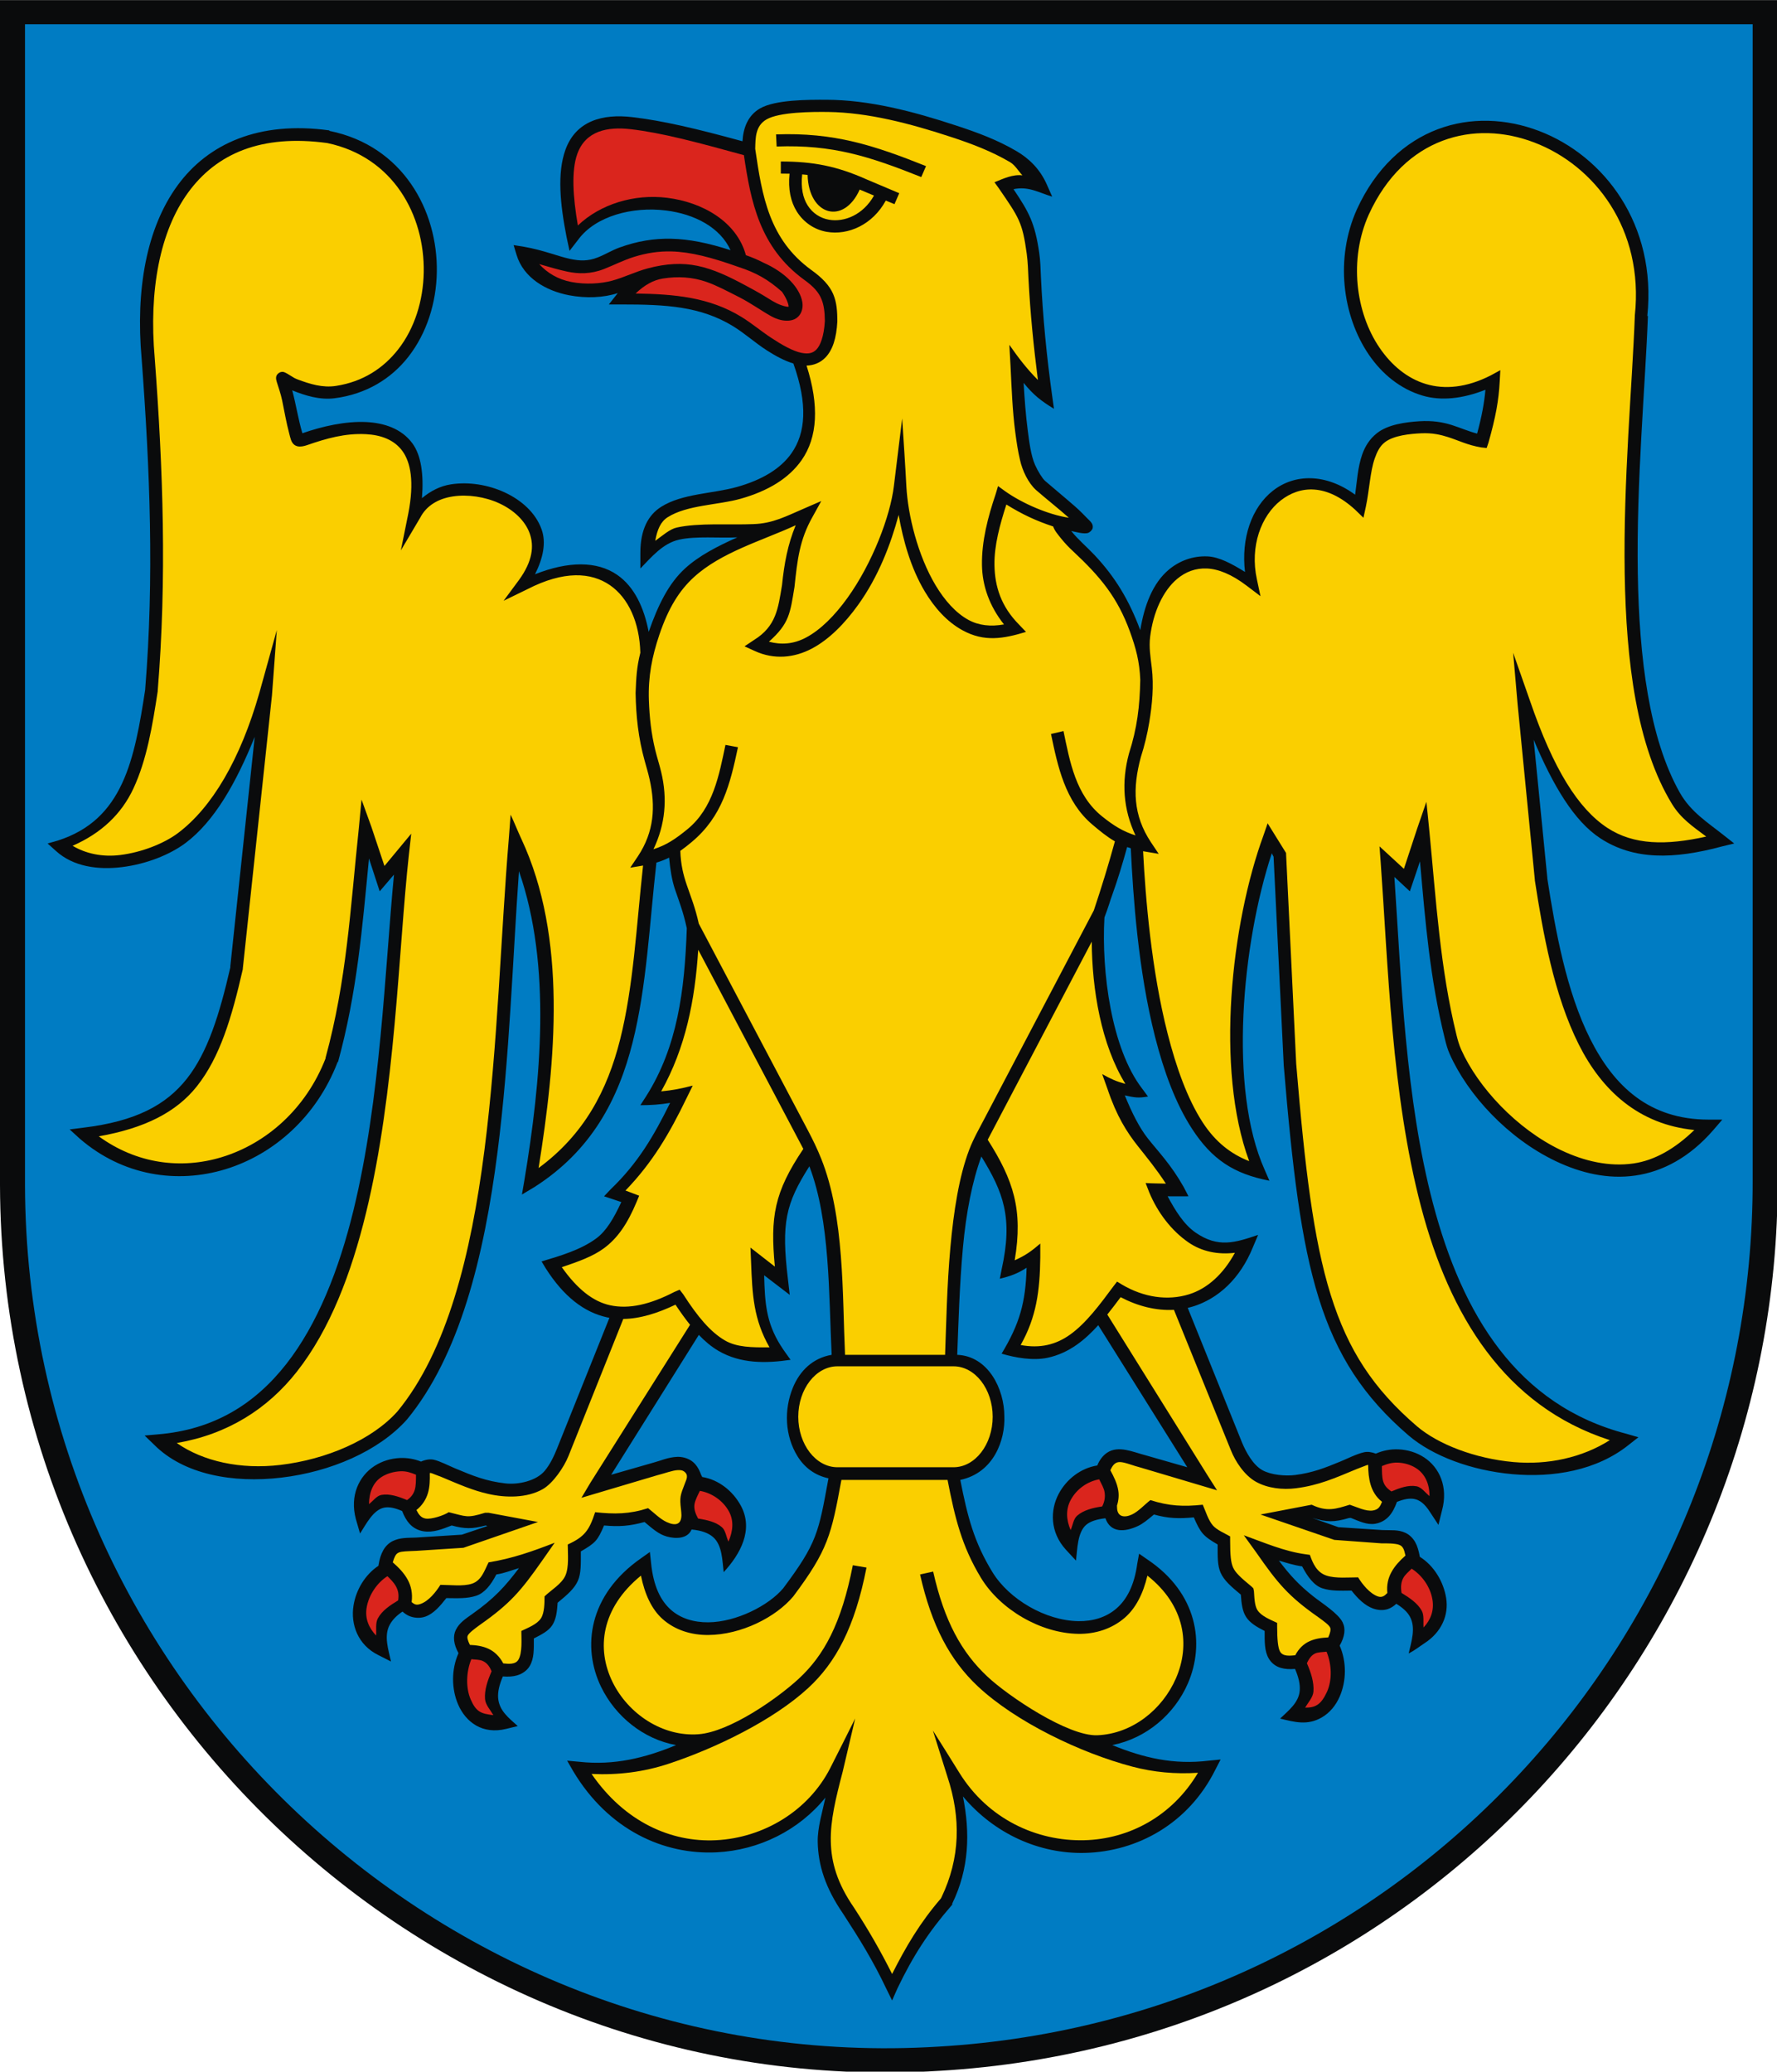
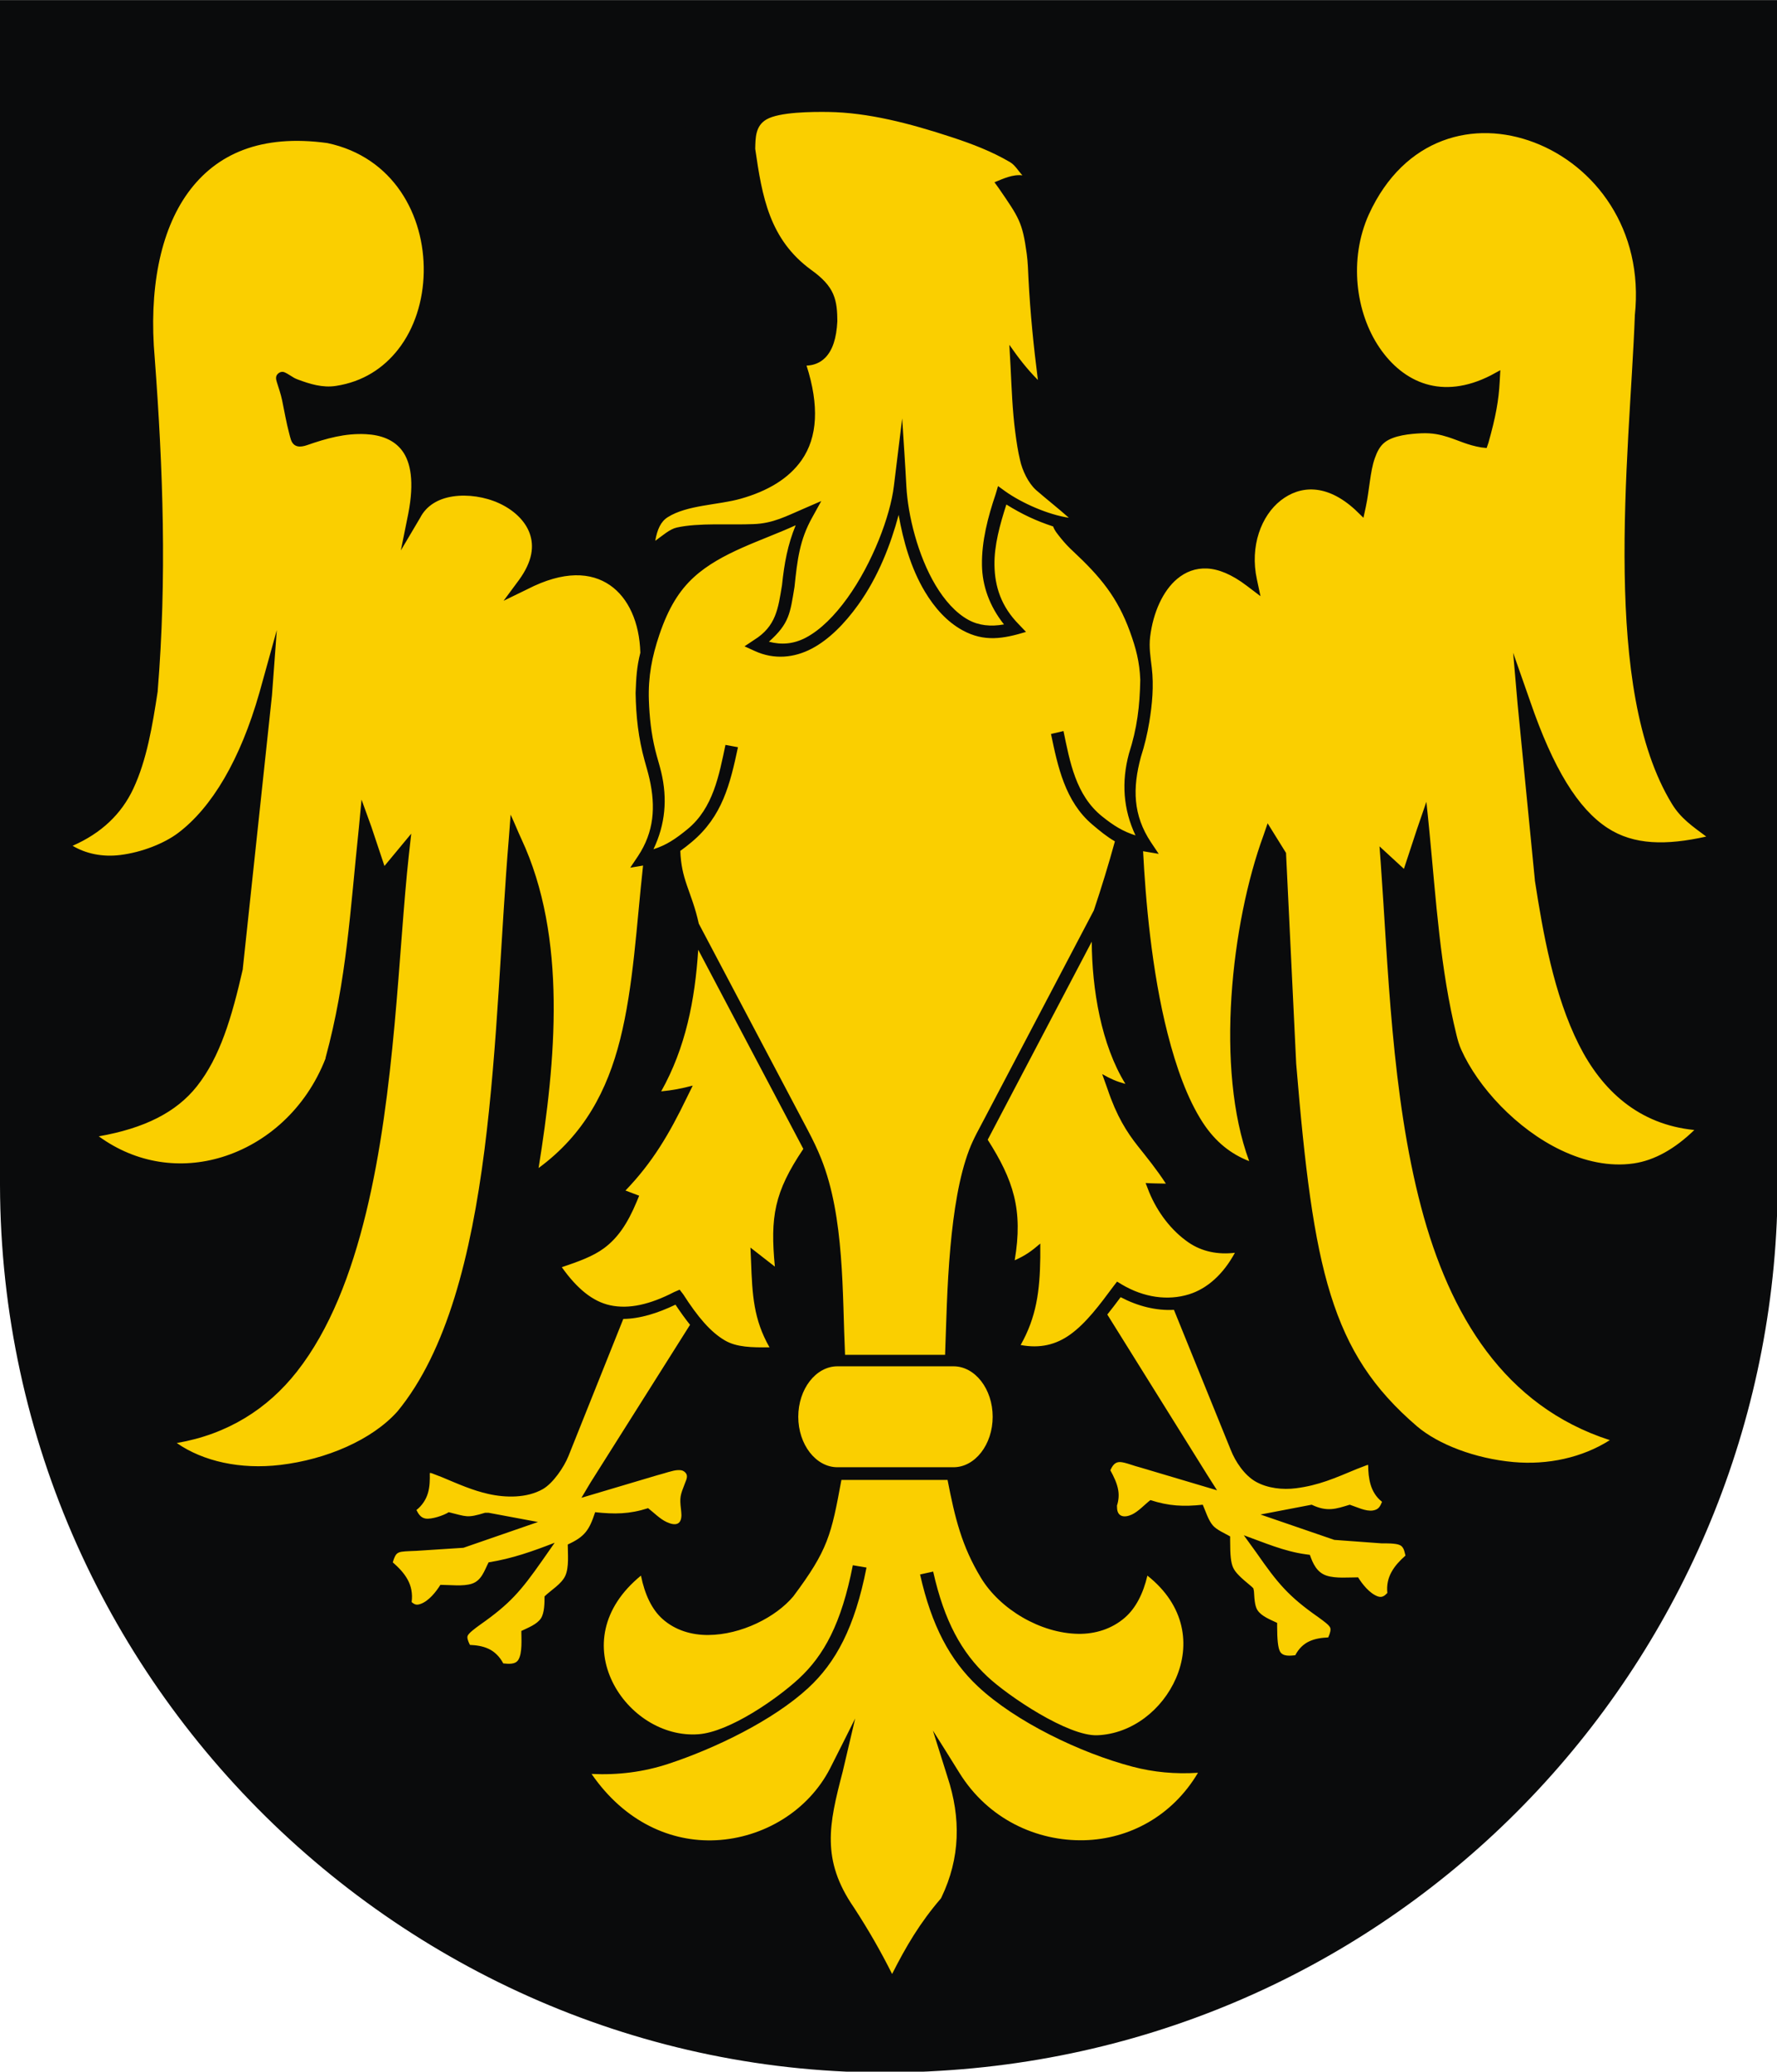
<svg xmlns="http://www.w3.org/2000/svg" xmlns:ns1="http://sodipodi.sourceforge.net/DTD/sodipodi-0.dtd" xmlns:ns2="http://www.inkscape.org/namespaces/inkscape" xml:space="preserve" width="744" height="867.065" style="shape-rendering:geometricPrecision; text-rendering:geometricPrecision; image-rendering:optimizeQuality; fill-rule:evenodd; clip-rule:evenodd" viewBox="0 0 210 297" id="svg2" ns1:version="0.32" ns2:version="0.45.1" ns1:docname="POL Pszczyna COA.svg" ns2:output_extension="org.inkscape.output.svg.inkscape" ns1:docbase="C:\Users\Mistrz\Desktop" version="1.0">
  <ns1:namedview ns2:window-height="480" ns2:window-width="640" ns2:pageshadow="2" ns2:pageopacity="0.0" guidetolerance="10.0" gridtolerance="10.0" objecttolerance="10.0" borderopacity="1.0" bordercolor="#666666" pagecolor="#ffffff" id="base" />
  <defs id="defs4">
    <style type="text/css" id="style6">
   
    .fil0 {fill:#0A0B0C}
    .fil2 {fill:#DA251D}
    .fil1 {fill:#007CC3}
    .fil3 {fill:#FACF00}
   
  </style>
  </defs>
  <g id="Warstwa_x0020_1" transform="matrix(1.214,0,0,1.214,-22.423,-31.715)">
    <path id="path14" class="fil0" d="M -0,26.134 L -0,166.103 C 0.17,226.511 51.451,274.358 111.011,270.671 C 167.482,267.345 210.151,220.492 210,165.422 L 210,26.134 L -0,26.134 L -0,26.134 z " style="fill:#0a0b0c" />
-     <path id="path14_0" class="fil1" d="M 2.953,28.993 L 207.048,28.993 L 207.048,165.422 C 207.195,219.051 165.747,264.58 110.871,267.812 C 53.05,271.391 3.119,224.94 2.953,166.103 L 2.953,28.994 L 2.953,28.993 z " style="fill:#007cc3" />
    <path id="path96" class="fil0" d="M 92.213,185.009 C 90.475,182.247 90.359,179.883 90.271,176.722 L 93.294,179.037 L 93.083,177.199 C 92.278,170.527 92.81,168.274 95.614,163.855 C 98.069,170.278 97.902,178.941 98.244,186.117 C 96.055,186.494 94.49,187.96 93.651,190.029 C 92.603,192.613 92.718,195.672 94.204,198.084 C 95.058,199.47 96.312,200.366 97.87,200.701 C 96.692,207.155 96.532,208.318 92.521,213.689 C 90.836,215.702 87.003,217.684 83.662,217.705 C 81.992,217.716 80.421,217.273 79.233,216.208 C 78.046,215.143 77.185,213.447 76.913,210.694 L 76.773,209.4 L 75.718,210.149 C 69.498,214.492 68.745,220.672 71.007,225.33 C 72.704,228.824 76.021,231.51 79.866,232.206 C 76.2,233.731 72.533,234.622 68.477,234.18 L 67,234.044 L 67.703,235.27 C 71.886,242.268 78.456,245.175 84.647,244.869 C 89.654,244.621 94.382,242.269 97.512,238.401 C 97.134,240.148 96.565,241.99 96.599,243.643 C 96.654,246.389 97.502,249.082 99.621,252.153 C 101.553,255.125 103.157,257.715 104.683,260.935 L 105.387,262.365 L 106.019,260.935 C 107.864,257.096 109.664,254.308 112.417,251.132 L 112.487,251.064 L 112.487,250.928 C 114.498,246.809 114.618,242.552 113.753,238.265 C 117.491,242.723 122.837,245.071 128.165,244.937 C 134.349,244.781 140.399,241.484 143.562,235.133 L 144.195,233.908 L 142.789,234.044 C 138.652,234.554 135.073,233.709 131.399,232.206 C 135.411,231.408 138.739,228.581 140.328,224.922 C 142.363,220.234 141.463,214.248 135.547,210.285 L 134.563,209.604 L 134.352,210.762 C 134.001,213.35 133.108,215.019 131.891,216.072 C 130.675,217.125 129.095,217.594 127.392,217.569 C 123.515,217.513 119.207,214.992 117.244,211.787 C 115.076,208.251 114.297,205.251 113.444,200.89 C 117.448,200.036 118.757,196.106 118.648,193.388 C 118.648,190.137 116.736,186.272 113.082,186.117 C 113.217,182.6 113.344,177.945 113.753,173.455 C 114.126,169.358 114.858,165.6 115.932,162.698 C 118.516,166.923 119.695,169.891 118.323,176.042 L 118.112,177.131 C 119.339,176.834 120.203,176.534 121.275,175.837 C 121.156,179.959 120.454,182.443 118.323,185.981 C 119.962,186.469 122.035,186.827 123.738,186.469 C 125.031,186.197 126.204,185.638 127.251,184.892 C 128.152,184.25 128.971,183.47 129.74,182.619 L 140.257,199.393 L 135.266,197.963 C 133.879,197.613 132.119,196.762 130.766,197.69 C 130.287,198.019 129.892,198.526 129.625,199.185 C 127.686,199.488 125.994,200.796 125.072,202.524 C 124.037,204.463 124.033,207.066 125.915,209.128 L 127.111,210.421 C 127.27,209.13 127.269,207.095 128.306,206.2 C 128.803,205.772 129.57,205.54 130.586,205.417 C 131.201,207.183 132.898,207.048 134.422,206.337 C 135.045,206.046 135.569,205.598 136.32,204.975 C 138.047,205.457 139.288,205.478 141.031,205.315 C 141.376,206.12 141.691,206.765 142.085,207.221 C 142.498,207.698 143.061,208.06 143.843,208.515 C 143.847,209.93 143.808,210.987 144.195,211.851 C 144.603,212.763 145.408,213.464 146.585,214.438 C 146.658,215.506 146.757,216.384 147.218,217.093 C 147.664,217.78 148.458,218.254 149.397,218.727 C 149.397,219.937 149.357,221.107 149.889,221.994 C 150.194,222.503 150.659,222.895 151.295,223.084 C 151.793,223.231 152.346,223.263 152.988,223.212 C 153.41,224.19 153.597,225.024 153.545,225.739 C 153.439,227.202 152.219,228.112 151.225,229.075 C 152.957,229.494 154.459,229.915 156.147,228.939 C 157.112,228.38 157.812,227.5 158.256,226.488 C 159.06,224.65 159.097,222.377 158.259,220.459 C 158.859,219.405 158.992,218.482 158.607,217.705 C 158.083,216.648 156.161,215.441 155.18,214.671 C 153.456,213.316 152.345,212.101 151.085,210.421 C 151.952,210.672 152.815,210.956 153.826,211.102 C 154.474,212.338 155.229,213.365 156.217,213.689 C 157.263,214.031 158.379,213.975 159.662,213.961 C 160.407,214.917 161.236,215.725 162.193,216.072 C 162.742,216.27 163.37,216.333 163.95,216.14 C 164.323,216.015 164.65,215.802 164.949,215.518 C 165.716,215.991 166.246,216.469 166.552,217.025 C 167.287,218.365 166.723,219.99 166.411,221.382 C 167.198,220.982 167.665,220.574 168.309,220.156 C 170.292,218.871 171.161,216.85 170.84,214.846 C 170.528,212.901 169.4,211.017 167.728,209.97 C 167.605,209.27 167.441,208.701 167.184,208.243 C 166.914,207.76 166.504,207.367 166.059,207.153 C 165.171,206.726 164.307,206.858 163.317,206.813 L 158.115,206.473 L 155.022,205.383 C 156.757,205.882 157.578,205.915 159.381,205.383 C 159.447,205.41 159.525,205.357 159.591,205.383 C 160.551,205.755 161.467,206.233 162.474,206.064 C 163.062,205.965 163.644,205.672 164.091,205.179 C 164.476,204.755 164.774,204.183 165.027,203.484 C 165.845,203.151 166.517,203.043 167.044,203.137 C 167.69,203.251 168.287,203.67 168.942,204.703 L 169.926,206.2 L 170.348,204.498 C 171.108,201.713 170.037,199.409 168.239,198.235 C 167.34,197.648 166.297,197.33 165.216,197.282 C 164.307,197.241 163.384,197.405 162.531,197.788 C 162.035,197.594 161.551,197.53 161.138,197.623 C 160.258,197.82 159.219,198.354 158.376,198.704 C 156.444,199.507 155.019,200.046 153.027,200.308 C 151.846,200.462 150.129,200.306 149.116,199.733 C 148.03,199.119 147.211,197.637 146.738,196.509 L 140.31,180.574 C 140.528,180.524 140.745,180.465 140.96,180.399 C 143.92,179.478 146.499,177.114 147.991,173.455 L 148.624,171.957 C 145.913,172.87 143.911,173.526 141.242,171.685 C 139.839,170.717 138.83,169.065 137.937,167.396 C 138.756,167.41 139.579,167.396 140.398,167.396 L 139.835,166.307 C 138.346,163.668 136.874,162.174 135.617,160.588 C 134.594,159.296 133.733,157.57 132.876,155.482 C 134.032,155.732 134.435,155.82 135.617,155.618 L 134.914,154.665 C 131.299,149.957 130.105,140.89 130.471,134.47 C 130.967,133.181 131.173,132.377 131.355,131.912 C 132.041,130.014 132.593,128.176 133.153,126.154 C 133.292,126.205 133.436,126.253 133.583,126.299 C 133.858,131.974 134.45,140.738 136.461,148.606 C 137.499,152.667 138.875,156.44 140.82,159.431 C 143.167,163.039 145.736,164.74 149.96,165.558 L 149.397,164.264 C 145.098,154.678 146.731,137.549 150.241,126.889 L 150.452,127.298 L 151.647,151.806 L 151.647,151.874 C 152.663,164.108 153.686,172.698 155.795,179.445 C 157.903,186.193 161.103,191.095 166.411,195.648 C 169.254,198.067 173.811,199.773 178.644,200.209 C 183.477,200.646 188.627,199.789 192.424,196.737 L 193.549,195.852 L 192.143,195.444 C 179.185,192.073 172.746,181.345 169.293,168.281 C 166,155.82 165.524,141.494 164.724,129.681 L 166.552,131.382 L 167.747,127.843 C 168.395,135.051 168.897,141.573 170.7,148.863 C 170.85,149.471 171,150.02 171.255,150.597 C 173.395,155.422 178.145,160.562 183.776,163.243 C 186.754,164.661 189.961,165.415 193.197,164.945 C 196.433,164.475 199.614,162.791 202.407,159.567 L 203.462,158.341 L 201.845,158.341 C 194.834,158.341 190.669,154.408 187.854,148.81 C 185.048,143.232 183.748,136.044 182.792,129.885 L 182.792,129.816 L 181.175,113.478 C 183.492,118.938 185.949,123.089 189.049,125.119 C 192.986,127.698 197.695,127.627 203.462,126.072 L 204.868,125.732 L 203.743,124.847 C 201.691,123.216 199.731,122.01 198.439,119.724 C 194.824,113.326 193.638,103.782 193.478,93.871 C 193.302,82.961 194.374,71.602 194.673,63.441 L 194.603,63.441 C 195.726,52.655 189.522,44.524 181.808,41.587 C 177.942,40.116 173.717,39.927 169.856,41.383 C 165.994,42.839 162.536,45.938 160.294,50.846 C 157.697,56.628 158.568,63.398 161.7,68.002 C 163.267,70.303 165.429,72.057 168.028,72.835 C 170.253,73.502 172.818,73.204 175.48,72.154 C 175.337,73.704 175.059,75.251 174.496,77.329 C 173.482,77.065 172.573,76.655 171.473,76.307 C 170.444,75.982 169.22,75.77 167.661,75.871 C 166.038,75.977 163.996,76.244 162.685,77.26 C 161.817,77.932 161.263,78.827 160.927,79.779 C 160.381,81.329 160.31,82.976 160.084,84.545 C 156.603,81.996 152.934,82.071 150.381,84.068 C 147.831,86.063 146.608,89.727 147.077,93.667 C 145.541,92.716 144.032,91.891 142.648,91.829 C 140.911,91.752 139.32,92.356 138.078,93.395 C 136.161,94.998 135.176,97.65 134.703,100.543 C 133.378,96.98 131.738,94.266 129.29,91.662 C 128.401,90.718 127.357,89.846 126.548,88.834 C 127.035,88.919 128.102,89.255 128.587,89.038 C 128.782,88.951 129.037,88.699 129.079,88.493 C 129.186,87.974 128.776,87.673 128.446,87.336 C 128.071,86.952 127.587,86.445 126.97,85.906 C 125.736,84.829 124.22,83.576 123.455,82.911 C 123.141,82.631 122.62,81.799 122.279,81.038 C 121.774,79.911 121.573,78.188 121.416,76.988 C 121.171,75.116 121.033,73.22 120.924,71.338 C 122.075,72.761 122.975,73.463 124.51,74.401 L 124.299,72.903 C 123.642,68.189 123.192,63.584 122.968,58.836 C 122.923,57.874 122.908,56.948 122.77,55.997 C 122.251,52.439 121.563,51.194 119.729,48.463 C 121.499,48.104 122.602,48.826 124.299,49.348 L 123.666,47.919 C 122.838,46.04 121.517,44.813 120.08,43.97 C 117.813,42.641 115.529,41.799 113.052,40.982 C 107.802,39.249 102.665,37.921 97.618,37.906 C 95.454,37.899 91.576,37.892 89.779,38.932 C 88.329,39.772 87.799,41.27 87.711,42.806 C 82.244,41.31 78.331,40.383 74.663,39.953 C 71.201,39.547 68.024,40.38 66.789,43.834 C 65.814,46.562 66.158,50.178 66.93,54.114 L 67.281,55.748 L 68.336,54.386 C 70.362,51.655 74.678,50.487 78.671,50.982 C 82.089,51.406 85.086,52.997 86.3,55.668 C 83.696,54.831 81.438,54.364 79.304,54.318 C 77.241,54.273 75.265,54.6 73.177,55.358 C 72.296,55.677 71.48,56.185 70.609,56.526 C 69.447,56.983 68.484,56.942 67.352,56.701 C 65.903,56.392 64.205,55.67 61.938,55.271 L 60.673,55.067 L 61.024,56.224 C 61.849,58.959 64.522,60.474 67.211,60.99 C 69.244,61.38 71.321,61.282 72.978,60.738 C 72.625,61.183 72.274,61.632 71.921,62.079 L 73.468,62.079 C 78.597,62.079 82.731,62.279 86.602,64.647 C 87.995,65.5 89.186,66.6 90.578,67.494 C 91.561,68.125 92.641,68.722 93.725,69.053 C 95.447,73.884 95.174,77.256 93.505,79.643 C 92.215,81.489 89.999,82.804 87.058,83.632 C 84.2,84.436 80.612,84.395 78.108,85.974 C 76.586,86.935 75.648,88.642 75.648,91.421 L 75.648,93.259 C 76.957,91.921 78.288,90.29 80.217,89.855 C 82.21,89.405 84.963,89.689 87.107,89.582 C 84.699,90.651 82.549,91.769 80.921,93.259 C 79.024,94.994 77.762,97.497 76.632,100.747 C 76.094,97.942 74.972,95.431 72.906,94.008 C 70.502,92.35 67.107,92.393 63.204,93.94 C 64.174,92.004 64.535,90.186 63.977,88.629 C 63.272,86.665 61.585,85.182 59.618,84.272 C 57.651,83.363 55.378,83.004 53.291,83.319 C 51.966,83.52 50.844,84.127 49.846,84.953 C 50.075,82.17 49.754,79.891 48.721,78.486 C 47.418,76.715 45.341,76.074 43.308,75.967 C 40.844,75.837 38.061,76.47 35.722,77.288 C 35.227,75.632 34.975,73.888 34.519,72.222 C 36.083,72.855 37.796,73.373 39.517,73.156 C 43.274,72.678 46.218,70.839 48.229,68.274 C 50.401,65.503 51.541,61.911 51.603,58.267 C 51.729,50.977 47.589,43.351 38.949,41.587 L 38.878,41.519 C 30.638,40.392 24.588,43.05 20.951,48.055 C 17.314,53.06 16.005,60.281 16.732,68.478 C 17.716,81.612 18.222,94.356 17.154,107.487 C 17.152,107.51 17.156,107.532 17.154,107.555 C 16.534,111.603 15.872,115.534 14.412,118.652 C 12.944,121.788 10.7,124.15 6.819,125.392 L 5.624,125.732 L 6.609,126.617 C 8.651,128.472 11.575,128.874 14.412,128.523 C 17.25,128.173 20.03,127.089 21.935,125.664 C 25.301,123.135 27.906,118.582 30.09,113.138 L 27.208,140.233 L 27.208,140.369 C 25.92,145.987 24.521,150.412 22.076,153.508 C 19.609,156.629 16.028,158.546 9.843,159.294 L 8.226,159.499 L 9.421,160.588 C 14.501,164.984 20.928,165.948 26.645,164.196 C 32.363,162.445 37.392,157.988 39.862,151.601 L 39.862,151.534 L 39.933,151.534 C 42.185,143.313 42.791,135.711 43.589,127.502 L 44.854,131.382 L 46.542,129.408 C 45.465,140.642 44.981,155.819 41.761,169.03 C 40.043,176.077 37.51,182.5 33.816,187.207 C 30.123,191.913 25.279,194.97 18.631,195.512 L 17.084,195.648 L 18.209,196.737 C 21.711,200.252 27.508,201.3 33.254,200.618 C 39,199.936 44.728,197.517 48.088,193.742 C 54.27,186.226 57.176,174.63 58.775,162.154 C 60.208,150.964 60.567,139.312 61.306,129 C 65.197,140.161 63.906,153.756 61.938,165.558 L 61.657,167.191 L 63.133,166.307 C 69.857,162.019 73.034,155.974 74.734,149.219 C 76.407,142.571 76.725,135.227 77.544,127.991 C 78.093,127.828 78.586,127.631 79.044,127.402 C 79.171,128.773 79.376,130.078 79.725,131.11 C 80.198,132.504 80.727,133.824 81.131,135.739 C 81.137,135.766 81.126,135.781 81.131,135.808 C 80.882,143.081 80.025,149.739 76.351,155.55 L 75.648,156.639 C 76.863,156.639 77.958,156.569 79.163,156.367 C 77.212,160.312 75.359,163.482 72.132,166.579 L 71.359,167.396 L 73.398,168.077 C 72.475,170.064 71.605,171.505 70.445,172.365 C 68.621,173.72 66.162,174.437 63.977,175.089 L 64.469,175.905 C 66.575,179.215 68.989,181.097 71.711,181.692 C 71.804,181.713 71.899,181.731 71.993,181.748 L 65.809,197.173 C 65.47,198.019 65.001,199.04 64.35,199.817 C 63.352,201.007 61.241,201.476 59.712,201.301 C 57.438,201.04 55.927,200.435 53.734,199.513 C 53.015,199.211 51.963,198.666 51.252,198.507 C 50.804,198.407 50.273,198.49 49.734,198.725 C 48.936,198.403 48.083,198.266 47.245,198.303 C 46.165,198.351 45.12,198.669 44.221,199.256 C 42.426,200.43 41.292,202.735 42.042,205.52 L 42.534,207.221 C 43.219,206.18 44.076,204.396 45.417,204.158 C 45.97,204.06 46.633,204.184 47.505,204.564 C 47.741,205.174 48.021,205.679 48.37,206.064 C 48.816,206.558 49.398,206.85 49.986,206.949 C 51.163,207.146 52.232,206.71 53.361,206.268 C 54.842,206.677 55.822,206.706 57.368,206.268 L 57.579,206.337 L 54.556,207.357 L 49.143,207.698 C 48.163,207.743 47.289,207.679 46.401,208.107 C 45.957,208.32 45.545,208.712 45.276,209.196 C 45.007,209.679 44.834,210.214 44.714,210.966 L 44.706,211.03 C 43.13,212.082 42.062,213.854 41.761,215.731 C 41.408,217.93 42.255,220.383 44.714,221.586 L 46.19,222.335 C 45.891,220.945 45.314,219.31 46.049,217.978 C 46.351,217.432 46.827,216.919 47.549,216.438 C 47.838,216.704 48.153,216.905 48.51,217.025 C 49.09,217.218 49.718,217.224 50.267,217.025 C 51.224,216.679 51.983,215.801 52.728,214.846 C 54.038,214.859 55.178,214.924 56.244,214.574 C 57.239,214.247 57.984,213.312 58.634,212.055 C 59.607,211.912 60.462,211.548 61.306,211.306 C 59.699,213.436 58.407,214.885 55.751,216.752 C 55.001,217.29 54.269,217.752 53.853,218.591 C 53.474,219.354 53.588,220.31 54.164,221.347 C 53.302,223.278 53.323,225.583 54.134,227.441 C 54.577,228.453 55.279,229.332 56.244,229.892 C 57.208,230.451 58.435,230.621 59.759,230.3 L 61.165,229.959 C 60.107,229.003 58.959,228.15 58.845,226.624 C 58.791,225.908 58.986,225.075 59.405,224.098 C 60.045,224.148 60.598,224.116 61.094,223.969 C 61.731,223.78 62.266,223.388 62.571,222.879 C 63.113,221.976 63.065,220.85 63.063,219.612 C 63.993,219.14 64.8,218.731 65.243,218.046 C 65.7,217.337 65.802,216.459 65.875,215.391 C 67.061,214.417 67.859,213.717 68.266,212.804 C 68.659,211.919 68.616,210.8 68.617,209.332 C 70.321,208.34 70.594,208.076 71.359,206.268 C 73.11,206.433 74.394,206.344 76.14,205.86 C 77.121,206.68 77.814,207.306 78.775,207.575 C 79.825,207.869 81.227,207.857 81.701,206.746 C 82.874,206.858 83.675,207.157 84.225,207.63 C 85.336,208.585 85.323,210.436 85.49,211.783 C 87.457,209.654 89.046,206.782 87.529,203.954 C 86.6,202.22 84.903,200.855 82.957,200.546 L 82.819,200.278 C 82.558,199.55 82.206,198.996 81.694,198.644 C 81.182,198.291 80.546,198.149 80.007,198.167 C 78.926,198.203 77.982,198.646 77.195,198.848 L 72.203,200.278 L 82.556,183.765 C 83.289,184.532 84.048,185.167 84.858,185.641 C 87.486,187.179 90.468,187.14 93.394,186.706 C 92.994,186.146 92.58,185.592 92.213,185.009 L 92.213,185.009 z " style="fill:#0a0b0c" />
-     <path id="path96_1" class="fil2" d="M 83.48,59.422 C 84.648,59.833 85.858,60.475 87.275,61.193 C 88.746,61.938 90.007,62.871 91.135,63.485 C 91.896,63.898 92.596,64.041 93.224,63.985 C 94.456,63.876 94.969,62.788 94.771,61.739 C 94.473,60.158 92.883,58.333 90.161,57.132 C 89.522,56.801 88.85,56.514 88.117,56.26 C 87.038,52.315 83.024,50.007 78.811,49.484 C 74.905,49 70.911,50.231 68.266,52.752 C 67.678,49.364 67.486,46.296 68.195,44.31 C 69.183,41.545 71.804,41.064 74.523,41.383 C 78.155,41.809 82.185,42.878 87.881,44.447 C 88.688,49.929 89.746,55.327 94.981,59.152 C 96.179,60.006 96.712,60.679 97.02,61.398 C 97.321,62.099 97.431,62.929 97.442,63.985 C 97.442,64.012 97.442,64.026 97.442,64.053 C 97.339,65.851 96.898,66.932 96.458,67.389 C 96.009,67.855 95.483,67.947 94.7,67.798 C 93.654,67.597 92.319,66.822 91.079,66.002 C 89.9,65.224 88.813,64.305 87.62,63.569 C 83.792,61.207 79.643,60.859 75.085,60.785 C 76.127,59.794 77.168,59.198 78.319,59.015 C 80.076,58.737 81.812,58.835 83.48,59.422 L 83.48,59.422 z M 55.681,222.062 C 56.188,222.108 56.693,222.116 57.017,222.267 C 57.453,222.469 57.783,222.787 58.072,223.492 C 57.586,224.619 57.219,225.703 57.298,226.76 C 57.35,227.449 57.913,228.036 58.282,228.666 C 56.858,228.501 56.261,228.315 55.611,226.828 C 55.001,225.431 55.073,223.548 55.681,222.062 L 55.681,222.062 z M 45.768,212.259 C 46.162,212.639 46.552,213.051 46.752,213.416 C 47.016,213.897 47.152,214.373 47.034,215.118 C 46.036,215.721 45.146,216.318 44.643,217.229 C 44.332,217.792 44.479,218.581 44.432,219.271 C 43.569,218.362 43.105,217.268 43.307,216.003 C 43.553,214.474 44.556,213.026 45.768,212.259 L 45.768,212.259 z M 47.315,199.869 C 47.959,199.839 48.546,200.023 49.143,200.277 C 49.142,200.945 49.136,201.595 49.002,202.047 C 48.851,202.556 48.566,202.933 48.088,203.273 C 47.074,202.847 46.026,202.489 45.065,202.66 C 44.49,202.762 44.078,203.376 43.589,203.749 C 43.61,202.321 44.089,201.187 45.065,200.549 C 45.71,200.128 46.524,199.905 47.315,199.869 L 47.315,199.869 z M 82.045,203.749 C 82.121,203.29 82.409,202.732 82.678,202.183 C 84.046,202.411 85.414,203.313 86.123,204.634 C 86.71,205.727 86.589,206.953 86.053,208.174 C 85.792,207.615 85.719,206.851 85.279,206.472 C 84.542,205.838 83.524,205.625 82.467,205.451 C 82.185,204.92 81.946,204.353 82.045,203.749 L 82.045,203.749 z M 165.145,198.848 C 165.938,198.884 166.679,199.106 167.325,199.528 C 168.318,200.177 168.877,201.332 168.871,202.796 C 168.36,202.389 167.931,201.746 167.325,201.639 C 166.367,201.469 165.378,201.829 164.372,202.251 C 163.861,201.903 163.543,201.554 163.388,201.026 C 163.255,200.572 163.252,199.928 163.247,199.256 C 163.847,198.999 164.496,198.817 165.145,198.848 L 165.145,198.848 z M 166.762,211.374 C 167.982,212.142 168.978,213.522 169.223,215.05 C 169.424,216.305 169.021,217.411 168.168,218.318 C 168.117,217.655 168.257,216.889 167.958,216.344 C 167.47,215.455 166.536,214.826 165.567,214.233 C 165.454,213.483 165.516,212.946 165.778,212.463 C 165.975,212.101 166.377,211.749 166.762,211.374 L 166.762,211.374 z M 156.709,221.177 C 157.319,222.66 157.389,224.481 156.779,225.875 C 156.068,227.441 155.4,227.791 154.178,227.781 C 154.548,227.151 155.112,226.565 155.162,225.875 C 155.24,224.815 154.884,223.669 154.389,222.539 C 154.672,221.92 154.96,221.572 155.373,221.381 C 155.688,221.236 156.225,221.224 156.709,221.177 L 156.709,221.177 z M 129.852,200.822 C 130.121,201.363 130.411,201.867 130.485,202.32 C 130.575,202.866 130.514,203.415 130.204,204.022 C 129.088,204.188 128.021,204.447 127.251,205.111 C 126.801,205.499 126.738,206.235 126.478,206.813 C 125.947,205.594 125.897,204.362 126.478,203.273 C 127.18,201.956 128.49,201.054 129.852,200.822 L 129.852,200.822 z M 79.304,55.816 C 81.597,55.872 84.067,56.523 87.248,57.654 C 89.312,58.324 90.728,59.117 92.38,60.581 C 92.902,61.339 93.114,61.939 93.153,62.215 C 93.167,62.312 93.157,62.333 93.153,62.351 C 93.075,62.364 92.769,62.338 92.24,62.147 C 91.55,61.898 90.92,61.462 90.235,61.045 C 89.55,60.629 88.81,60.231 88.15,59.876 C 86.079,58.76 84.31,57.916 82.397,57.518 C 80.619,57.147 78.749,57.227 76.531,57.815 C 75.105,58.192 73.737,58.882 72.317,59.268 C 70.99,59.629 69.17,59.746 67.492,59.424 C 65.886,59.116 64.64,58.342 63.696,57.313 C 64.805,57.631 65.965,57.978 67,58.198 C 68.346,58.485 69.787,58.504 71.329,57.902 C 72.536,57.431 73.66,56.844 74.912,56.457 C 76.401,55.996 77.813,55.779 79.304,55.816 L 79.304,55.816 z " style="fill:#da251d" />
    <path id="path96_2" class="fil3" d="M 82.483,138.284 L 94.9,161.801 C 91.449,166.925 90.98,169.833 91.537,175.702 L 88.654,173.455 L 88.724,175.089 C 88.871,179.062 89.019,181.922 90.904,185.233 C 88.826,185.256 87.023,185.23 85.631,184.416 C 83.941,183.427 82.442,181.668 80.71,178.97 L 80.288,178.425 L 79.655,178.697 C 76.805,180.168 74.307,180.754 72.062,180.263 C 70.028,179.819 68.174,178.319 66.368,175.77 C 68.307,175.114 70.037,174.505 71.359,173.523 C 72.939,172.351 74.109,170.693 75.226,168.009 L 75.507,167.328 L 73.89,166.715 C 77.094,163.388 79.068,160.023 81.131,155.755 L 81.835,154.325 C 80.565,154.66 79.424,154.885 78.108,155.006 C 80.992,149.857 82.097,144.252 82.483,138.284 z M 112.643,187.474 L 98.927,187.474 C 96.383,187.474 94.302,190.156 94.302,193.434 C 94.302,196.711 96.383,199.393 98.927,199.393 L 112.643,199.393 C 115.187,199.393 117.268,196.711 117.268,193.434 C 117.268,190.156 115.187,187.474 112.643,187.474 z M 95.433,159.599 L 82.551,135.202 C 82.125,133.262 81.569,131.925 81.131,130.634 C 80.722,129.426 80.425,128.262 80.368,126.607 C 80.822,126.288 81.263,125.936 81.72,125.554 C 85.326,122.536 86.246,118.753 87.178,114.364 L 85.701,114.091 C 84.946,117.649 84.255,121.557 81.218,124.041 C 79.799,125.203 78.719,125.928 77.195,126.413 C 78.6,123.474 78.863,120.456 78.109,117.296 C 77.897,116.408 77.608,115.538 77.396,114.656 C 76.934,112.726 76.725,110.86 76.653,108.8 C 76.558,106.042 77.022,103.655 77.896,101.072 C 78.972,97.895 80.249,95.86 81.975,94.281 C 85.194,91.335 90.003,89.986 93.997,88.153 C 93.047,90.463 92.651,92.644 92.38,95.234 C 91.921,97.995 91.686,100.082 89.076,101.701 L 87.951,102.45 L 89.146,102.994 C 91.45,104.058 93.833,103.808 95.896,102.722 C 97.958,101.637 99.805,99.739 101.379,97.548 C 103.756,94.242 105.228,90.408 106.16,86.928 C 106.69,89.95 107.587,93.195 109.253,95.982 C 110.407,97.911 111.869,99.544 113.683,100.544 C 116.282,101.977 118.558,101.549 121.205,100.748 L 120.361,99.863 C 118.271,97.745 117.519,95.401 117.479,92.851 C 117.443,90.542 118.113,88.099 118.885,85.703 C 120.763,86.87 122.39,87.627 124.412,88.296 C 124.588,88.804 124.956,89.222 125.353,89.719 C 125.787,90.262 126.29,90.79 126.759,91.217 C 129.994,94.239 132.005,96.657 133.474,100.689 C 134.2,102.685 134.62,104.275 134.703,106.398 C 134.648,109.523 134.331,112.129 133.368,115.112 C 132.469,118.448 132.677,121.684 134.141,124.779 C 132.65,124.302 131.576,123.641 130.196,122.534 C 127.077,120.033 126.386,116.081 125.634,112.457 L 124.158,112.798 C 124.957,116.643 125.824,120.769 129.029,123.488 C 129.956,124.275 130.775,124.946 131.707,125.481 C 130.953,128.235 130.128,130.913 129.22,133.63 C 129.204,133.678 129.165,133.718 129.149,133.766 L 116.403,158.023 C 115.737,159.304 115.003,160.565 114.49,161.913 C 113.291,165.065 112.659,169.19 112.276,173.387 C 111.854,178.024 111.781,182.609 111.646,186.118 L 99.829,186.118 C 99.493,178.934 99.78,169.88 97.013,162.96 C 96.544,161.785 96.025,160.722 95.433,159.599 L 95.433,159.599 z M 99.398,200.891 L 111.938,200.891 C 112.811,205.382 113.608,208.696 115.883,212.452 C 118.134,216.167 122.907,219.003 127.392,219.068 C 129.391,219.096 131.344,218.487 132.876,217.161 C 134.153,216.056 135.041,214.348 135.547,212.192 C 140.037,215.745 140.61,220.421 138.922,224.31 C 137.315,228.011 133.749,230.874 129.637,231.044 C 126.183,231.185 119.112,226.43 116.635,224.105 C 113.603,221.259 111.557,217.591 110.238,211.715 L 108.691,212.056 C 110.053,218.123 112.236,222.189 115.51,225.263 C 119.957,229.436 127.614,233.133 133.788,234.755 C 136.284,235.411 138.823,235.649 141.523,235.475 C 138.481,240.602 133.385,243.306 128.095,243.44 C 122.478,243.581 116.725,240.952 113.331,235.475 C 112.302,233.806 111.252,232.147 110.207,230.487 L 111.925,235.951 C 113.537,240.826 113.437,245.549 111.222,250.179 C 111.199,250.227 111.175,250.268 111.151,250.315 C 108.679,253.187 107.046,255.954 105.387,259.234 C 103.994,256.461 102.592,254.028 100.887,251.405 C 98.892,248.514 98.196,246.061 98.145,243.576 C 98.094,241.091 98.714,238.53 99.551,235.338 L 101.025,229.062 C 100.042,231.018 99.072,232.981 98.075,234.93 C 95.483,239.993 90.182,243.162 84.576,243.44 C 79.284,243.702 73.8,241.294 69.883,235.611 C 73.028,235.762 76.024,235.383 78.945,234.423 C 84.472,232.605 91.331,229.29 95.474,225.467 C 98.715,222.476 100.976,218.338 102.363,211.239 L 100.746,210.966 C 99.396,217.877 97.326,221.63 94.349,224.378 C 91.797,226.733 86.183,230.65 82.512,230.924 C 78.271,231.241 74.189,228.518 72.343,224.718 C 70.469,220.86 70.967,216.076 75.718,212.192 C 76.169,214.417 77.003,216.18 78.249,217.298 C 79.76,218.653 81.707,219.216 83.662,219.204 C 87.574,219.179 91.657,217.102 93.716,214.643 C 97.822,209.152 98.201,207.397 99.398,200.891 L 99.398,200.891 z M 130.81,181.36 C 131.351,180.688 131.872,179.996 132.383,179.31 C 134.408,180.374 136.581,180.922 138.68,180.805 L 145.393,197.347 C 145.935,198.729 147.008,200.34 148.343,201.095 C 149.733,201.881 151.519,202.077 153.097,201.875 C 155.776,201.53 157.632,200.706 160.294,199.597 C 160.97,199.352 161.386,199.16 161.56,199.121 C 161.578,199.117 161.601,199.119 161.627,199.124 C 161.631,199.929 161.695,200.697 161.911,201.435 C 162.132,202.187 162.552,202.924 163.265,203.476 C 163.029,204.034 162.866,204.386 162.193,204.499 C 161.351,204.64 160.239,204.073 159.451,203.818 C 157.838,204.308 156.794,204.703 154.951,203.818 L 148.905,204.976 L 157.623,207.971 L 163.177,208.379 C 163.665,208.379 164.887,208.358 165.356,208.583 C 165.517,208.661 165.636,208.738 165.778,208.992 C 165.873,209.161 165.951,209.476 166.033,209.827 C 165.381,210.405 164.786,211.022 164.372,211.783 C 163.99,212.485 163.79,213.292 163.891,214.241 C 163.57,214.584 163.255,214.823 162.755,214.643 C 161.804,214.298 160.945,213.219 160.435,212.396 C 159.281,212.396 157.794,212.547 156.709,212.192 C 155.568,211.818 155.094,210.769 154.74,209.741 L 154.248,209.673 C 151.704,209.331 149.328,208.286 146.936,207.426 L 148.413,209.469 C 150.939,213.101 152.216,214.64 155.725,217.094 C 156.474,217.637 156.977,218.009 157.131,218.319 C 157.244,218.547 157.143,218.981 156.908,219.49 C 156.143,219.528 155.381,219.624 154.67,219.953 C 153.99,220.267 153.424,220.81 153.013,221.597 C 152.422,221.65 151.58,221.77 151.225,221.178 C 150.969,220.75 150.874,219.677 150.874,218.251 L 150.874,217.774 C 150.098,217.399 149.024,217.002 148.554,216.276 C 148.286,215.864 148.195,215.247 148.132,214.03 L 148.061,213.69 L 147.851,213.485 C 146.509,212.384 145.931,211.82 145.671,211.239 C 145.411,210.657 145.32,209.824 145.32,208.039 L 145.32,207.562 C 144.684,207.193 143.743,206.803 143.281,206.269 C 142.733,205.636 142.43,204.596 142.085,203.818 C 139.81,204.063 138.085,203.979 135.899,203.273 C 135.215,203.803 134.484,204.619 133.719,204.976 C 132.82,205.395 131.976,205.256 131.961,204.159 C 131.961,204.082 131.956,204.004 131.951,203.923 C 132.15,203.306 132.198,202.701 132.102,202.116 C 131.965,201.284 131.583,200.512 131.17,199.752 C 131.393,199.258 131.683,198.76 132.313,198.78 C 132.918,198.8 133.872,199.216 134.844,199.461 L 143.773,202.116 L 142.648,200.346 L 130.81,181.36 L 130.81,181.36 z M 73.631,181.881 C 75.609,181.857 77.685,181.206 79.796,180.195 C 80.37,181.056 80.939,181.853 81.517,182.572 L 69.742,201.231 L 68.688,203.001 L 77.616,200.346 C 78.578,200.1 79.472,199.753 80.077,199.733 C 80.379,199.723 80.602,199.747 80.78,199.87 C 81.388,200.288 81.11,200.786 80.911,201.299 C 80.362,202.72 80.273,202.922 80.451,204.394 C 80.464,204.612 80.501,204.822 80.499,205.043 C 80.489,206.235 79.734,206.324 78.741,205.86 C 77.954,205.494 77.252,204.761 76.562,204.227 C 74.352,204.94 72.596,204.949 70.305,204.703 C 69.616,206.811 69.091,207.594 67.071,208.516 C 67.071,209.609 67.237,211.185 66.789,212.192 C 66.349,213.182 65.103,213.893 64.329,214.643 C 64.329,215.395 64.324,216.584 63.907,217.23 C 63.441,217.952 62.358,218.354 61.587,218.727 C 61.587,219.692 61.725,221.314 61.235,222.131 C 60.884,222.717 60.039,222.614 59.452,222.558 C 59.027,221.747 58.402,221.155 57.72,220.838 C 56.999,220.503 56.276,220.411 55.512,220.374 C 55.258,219.862 55.147,219.499 55.259,219.272 C 55.412,218.965 55.978,218.521 56.736,217.978 C 60.226,215.524 61.504,214.052 64.047,210.422 L 65.524,208.311 C 62.915,209.321 60.527,210.174 57.72,210.626 C 57.228,211.579 56.898,212.768 55.751,213.145 C 54.701,213.49 53.155,213.281 52.025,213.281 C 51.514,214.106 50.656,215.183 49.705,215.528 C 49.237,215.697 48.994,215.638 48.628,215.315 C 48.768,214.302 48.56,213.401 48.158,212.668 C 47.721,211.868 47.089,211.228 46.401,210.626 L 46.4,210.625 C 46.489,210.312 46.599,210.026 46.682,209.877 C 46.823,209.624 46.943,209.546 47.104,209.469 C 47.426,209.314 48.144,209.313 49.213,209.264 L 54.748,208.905 L 63.555,205.86 L 57.72,204.771 L 57.298,204.771 C 55.137,205.429 55.139,205.218 53.01,204.703 C 52.418,205.085 50.981,205.571 50.267,205.452 C 49.701,205.357 49.426,204.906 49.196,204.446 C 49.886,203.9 50.333,203.186 50.549,202.457 C 50.774,201.697 50.789,200.912 50.771,200.082 C 50.821,200.071 50.867,200.066 50.9,200.074 C 51.078,200.113 51.481,200.305 52.166,200.55 C 54.256,201.426 55.816,202.125 57.699,202.549 C 59.74,203.009 62.237,203.048 64.118,201.98 C 65.329,201.292 66.63,199.383 67.154,198.073 L 73.631,181.881 L 73.631,181.881 z M 116.681,160.717 L 128.972,137.325 C 129,142.963 130.092,149.495 132.946,154.121 C 131.858,153.827 131.22,153.538 130.204,152.964 L 130.837,154.734 C 131.905,157.922 133.118,159.827 134.422,161.473 C 135.472,162.799 136.612,164.182 137.726,165.899 C 136.924,165.881 136.138,165.879 135.336,165.831 L 135.758,166.92 C 136.744,169.295 138.358,171.435 140.398,172.843 C 141.984,173.936 143.9,174.309 145.882,174.068 C 144.517,176.592 142.619,178.301 140.468,178.97 C 137.963,179.749 135.128,179.356 132.524,177.812 L 131.961,177.472 L 131.54,178.017 C 129.915,180.209 128.293,182.392 126.407,183.735 C 124.74,184.923 122.873,185.388 120.572,184.96 C 122.431,181.669 122.841,178.585 122.892,174.613 L 122.892,172.979 C 121.869,173.86 121.127,174.4 119.869,174.953 C 120.884,168.974 119.703,165.467 116.681,160.717 L 116.681,160.717 z M 135.036,126.647 C 135.651,126.755 136.268,126.855 136.883,126.958 L 135.969,125.596 C 133.841,122.392 133.779,119.21 134.774,115.521 C 135.207,114.178 135.536,112.802 135.767,111.41 C 136.116,109.3 136.317,107.114 136.064,104.984 C 135.918,103.758 135.717,102.566 135.87,101.321 C 136.225,98.425 137.396,95.878 139.062,94.485 C 140.06,93.651 141.232,93.199 142.577,93.259 C 143.923,93.319 145.5,93.939 147.288,95.302 L 148.905,96.527 L 148.483,94.553 C 147.623,90.619 149.006,87.017 151.295,85.226 C 153.584,83.435 156.703,83.223 160.084,86.315 L 161.068,87.269 L 161.349,85.975 C 161.78,83.952 161.855,81.813 162.404,80.256 C 162.678,79.478 163.005,78.81 163.599,78.35 C 164.654,77.533 166.609,77.35 167.904,77.292 C 169.206,77.233 170.162,77.457 171.051,77.737 C 172.249,78.116 173.387,78.699 174.988,78.963 L 175.621,79.031 L 175.832,78.418 C 176.694,75.36 177.053,73.41 177.167,71.134 L 177.238,69.84 L 176.113,70.453 C 173.245,71.916 170.655,72.135 168.45,71.474 C 166.245,70.814 164.379,69.262 162.966,67.185 C 160.14,63.032 159.327,56.744 161.7,51.459 C 163.807,46.846 166.943,44.056 170.418,42.745 C 173.893,41.435 177.691,41.596 181.245,42.95 C 188.354,45.656 194.221,53.159 193.127,63.373 L 193.127,63.441 C 192.83,71.526 191.754,82.853 191.931,93.872 C 192.098,104.202 193.342,114.255 197.523,121.076 C 198.565,122.778 199.957,123.716 201.563,124.916 C 196.837,125.969 193.003,125.932 189.893,123.894 C 186.444,121.635 183.516,116.962 180.753,108.917 C 180.097,107.017 179.412,105.114 178.753,103.212 L 179.277,109.258 L 181.316,130.022 L 181.316,130.089 C 182.276,136.288 183.561,143.612 186.518,149.492 C 189.235,154.894 193.583,158.921 200.157,159.567 C 197.869,161.788 195.454,163.158 192.986,163.516 C 190.121,163.932 187.179,163.269 184.409,161.95 C 179.173,159.458 174.597,154.507 172.618,150.077 C 172.367,149.515 172.215,148.975 172.068,148.38 C 170.132,140.529 169.651,132.449 168.872,124.439 C 168.753,123.233 168.635,122.019 168.503,120.812 L 167.395,124.031 L 165.849,128.728 L 162.966,126.073 L 163.107,127.979 C 163.98,140.024 164.372,155.386 167.887,168.69 C 171.251,181.419 177.707,192.171 190.174,196.193 C 186.911,198.266 182.837,199.147 178.785,198.78 C 174.238,198.369 169.896,196.687 167.395,194.56 C 162.257,190.151 159.245,185.579 157.201,179.038 C 155.157,172.496 154.137,163.949 153.123,151.738 L 151.928,126.958 L 151.928,126.856 L 149.749,123.35 L 149.257,124.779 C 145.456,135.137 143.536,152.355 147.569,163.244 C 145.441,162.423 143.587,160.991 142.085,158.682 C 140.275,155.899 138.952,152.167 137.937,148.198 C 136.03,140.738 135.329,132.294 135.036,126.647 L 135.036,126.647 z M 75.645,103.208 C 75.209,104.938 75.156,106.17 75.085,107.964 C 75.135,110.751 75.413,113.282 76.148,115.939 C 76.349,116.667 76.568,117.389 76.732,118.126 C 77.462,121.392 77.275,124.35 75.367,127.23 L 74.452,128.592 L 75.968,128.337 C 75.183,135.464 74.838,142.6 73.257,148.879 C 71.74,154.907 69.009,160.097 63.625,164.06 C 65.652,151.44 67.029,136.832 61.587,125.188 C 61.157,124.269 60.765,123.264 60.321,122.329 L 60.11,125.12 C 59.177,136.239 58.813,149.577 57.228,161.95 C 55.642,174.323 52.811,185.679 46.963,192.789 C 43.955,196.169 38.548,198.476 33.113,199.121 C 28.404,199.68 24.003,198.703 20.88,196.534 C 26.869,195.508 31.601,192.527 35.082,188.092 C 38.974,183.133 41.492,176.532 43.237,169.37 C 46.728,155.047 47.068,138.315 48.299,127.094 L 48.58,124.575 L 45.417,128.388 L 43.87,123.758 L 42.709,120.552 L 42.393,123.894 C 41.369,133.582 40.968,141.856 38.456,151.057 C 38.45,151.08 38.463,151.103 38.456,151.126 C 36.134,157.08 31.466,161.161 26.223,162.767 C 21.397,164.245 16.137,163.567 11.67,160.316 C 17.049,159.368 20.824,157.49 23.27,154.393 C 25.99,150.952 27.375,146.308 28.684,140.573 L 28.684,140.506 L 32.129,108.237 L 32.7,100.531 L 30.653,107.896 C 28.39,115.852 25.015,121.507 21.021,124.507 C 19.388,125.729 16.759,126.778 14.201,127.094 C 12.07,127.357 10.126,126.927 8.577,126.005 C 11.982,124.514 14.351,122.248 15.748,119.265 C 17.338,115.87 18.006,111.847 18.631,107.76 L 18.631,107.692 C 19.715,94.427 19.267,81.6 18.279,68.411 C 17.572,60.436 18.88,53.463 22.216,48.872 C 25.552,44.282 30.838,41.946 38.667,43.018 C 46.476,44.663 50.173,51.551 50.057,58.267 C 49.998,61.639 48.976,64.912 47.033,67.39 C 45.297,69.605 42.88,71.208 39.684,71.698 C 38.111,71.94 36.628,71.482 35.152,70.93 C 34.846,70.817 34.643,70.694 34.379,70.521 C 34.177,70.389 33.685,70.082 33.465,70.045 C 33.252,70.009 33.047,70.081 32.889,70.21 C 32.516,70.513 32.589,70.884 32.708,71.262 C 32.925,71.955 33.176,72.67 33.324,73.381 C 33.601,74.708 33.817,76.012 34.168,77.329 C 34.244,77.615 34.299,77.859 34.379,78.078 C 34.713,78.998 35.498,78.961 36.277,78.691 C 38.551,77.902 40.769,77.267 43.237,77.397 C 45.002,77.49 46.554,78.051 47.526,79.371 C 48.497,80.692 48.971,82.974 48.229,86.792 L 47.355,91.123 L 49.635,87.269 C 50.376,85.832 51.764,85.012 53.502,84.749 C 55.239,84.487 57.291,84.783 58.985,85.566 C 60.68,86.35 62.035,87.611 62.571,89.106 C 63.108,90.602 62.923,92.398 61.306,94.621 L 59.491,97.071 L 62.29,95.71 C 66.617,93.483 69.834,93.698 72.062,95.234 C 74.221,96.721 75.549,99.611 75.645,103.208 L 75.645,103.208 z M 105.597,83.524 C 105.17,87.081 103.062,92.63 100.114,96.731 C 98.625,98.802 96.942,100.508 95.192,101.429 C 93.765,102.18 92.325,102.301 90.834,101.905 C 93.262,99.743 93.34,98.542 93.856,95.438 C 94.192,92.231 94.457,89.884 95.966,87.2 L 97.02,85.294 L 94.981,86.179 C 92.858,87.089 91.32,87.937 89.006,88.017 C 86.257,88.138 82.533,87.84 79.936,88.426 C 79.106,88.613 78.245,89.395 77.405,89.992 C 77.647,88.637 78.055,87.722 78.882,87.2 C 81.196,85.739 84.837,85.779 87.528,85.013 C 90.673,84.118 93.165,82.657 94.7,80.461 C 96.587,77.762 96.791,74.01 95.281,69.298 C 96.096,69.273 96.896,68.983 97.512,68.343 C 98.347,67.477 98.817,66.095 98.918,64.054 C 98.909,62.916 98.859,61.863 98.427,60.854 C 97.994,59.845 97.16,58.947 95.825,57.995 C 90.885,54.385 90.034,49.351 89.216,43.698 C 89.249,42.392 89.23,40.992 90.552,40.226 C 92.079,39.343 95.967,39.323 97.835,39.347 C 102.534,39.412 107.427,40.677 112.513,42.352 C 114.867,43.129 117.164,44.007 119.307,45.264 C 119.931,45.63 120.295,46.325 120.783,46.83 C 119.615,46.695 118.526,47.225 117.479,47.647 L 117.971,48.328 C 120.386,51.841 120.783,52.363 121.292,56.096 C 121.429,57.1 121.45,58.081 121.501,59.093 C 121.707,63.116 122.105,67.034 122.611,70.998 C 121.265,69.638 120.32,68.393 119.237,66.845 L 119.377,69.364 C 119.508,71.979 119.598,74.591 119.94,77.193 C 120.091,78.348 120.252,79.422 120.502,80.461 C 120.765,81.666 121.464,83.165 122.4,84.001 C 123.67,85.105 125.011,86.151 126.267,87.269 C 123.809,86.898 120.742,85.554 118.744,84.137 L 117.901,83.524 L 117.62,84.477 C 116.706,87.173 115.959,90.026 116.003,92.851 C 116.041,95.302 116.884,97.7 118.604,99.863 C 117.03,100.147 115.612,99.994 114.386,99.318 C 112.898,98.499 111.584,97.015 110.519,95.234 C 108.413,91.712 107.256,86.948 107.074,83.592 C 106.935,80.907 106.745,78.222 106.577,75.538 C 106.245,78.199 105.92,80.864 105.597,83.524 L 105.597,83.524 z " style="fill:#facf00" />
-     <path id="path34" class="fil0" d="M 91.677,41.996 L 91.747,43.426 C 98.364,43.188 102.691,44.584 108.832,47.034 L 109.394,45.74 C 103.209,43.272 98.542,41.749 91.677,41.996 z M 92.24,45.196 L 92.24,46.625 C 92.595,46.625 92.938,46.629 93.272,46.638 C 93.085,48.475 93.407,49.96 94.138,51.118 C 94.959,52.419 96.241,53.254 97.653,53.501 C 100.195,53.946 103.092,52.66 104.641,49.81 C 104.983,49.953 105.325,50.095 105.668,50.233 L 106.23,48.94 L 102.364,47.306 C 98.863,45.745 96.073,45.196 92.24,45.196 z M 94.763,46.719 C 94.979,46.737 95.193,46.758 95.404,46.782 C 95.532,51.593 99.672,52.733 101.559,48.511 C 102.122,48.744 102.684,48.982 103.247,49.221 C 101.964,51.499 99.744,52.388 97.934,52.071 C 96.912,51.893 96.003,51.32 95.403,50.37 C 94.865,49.517 94.59,48.327 94.763,46.719 L 94.763,46.719 z " style="fill:#0a0b0c" />
  </g>
</svg>